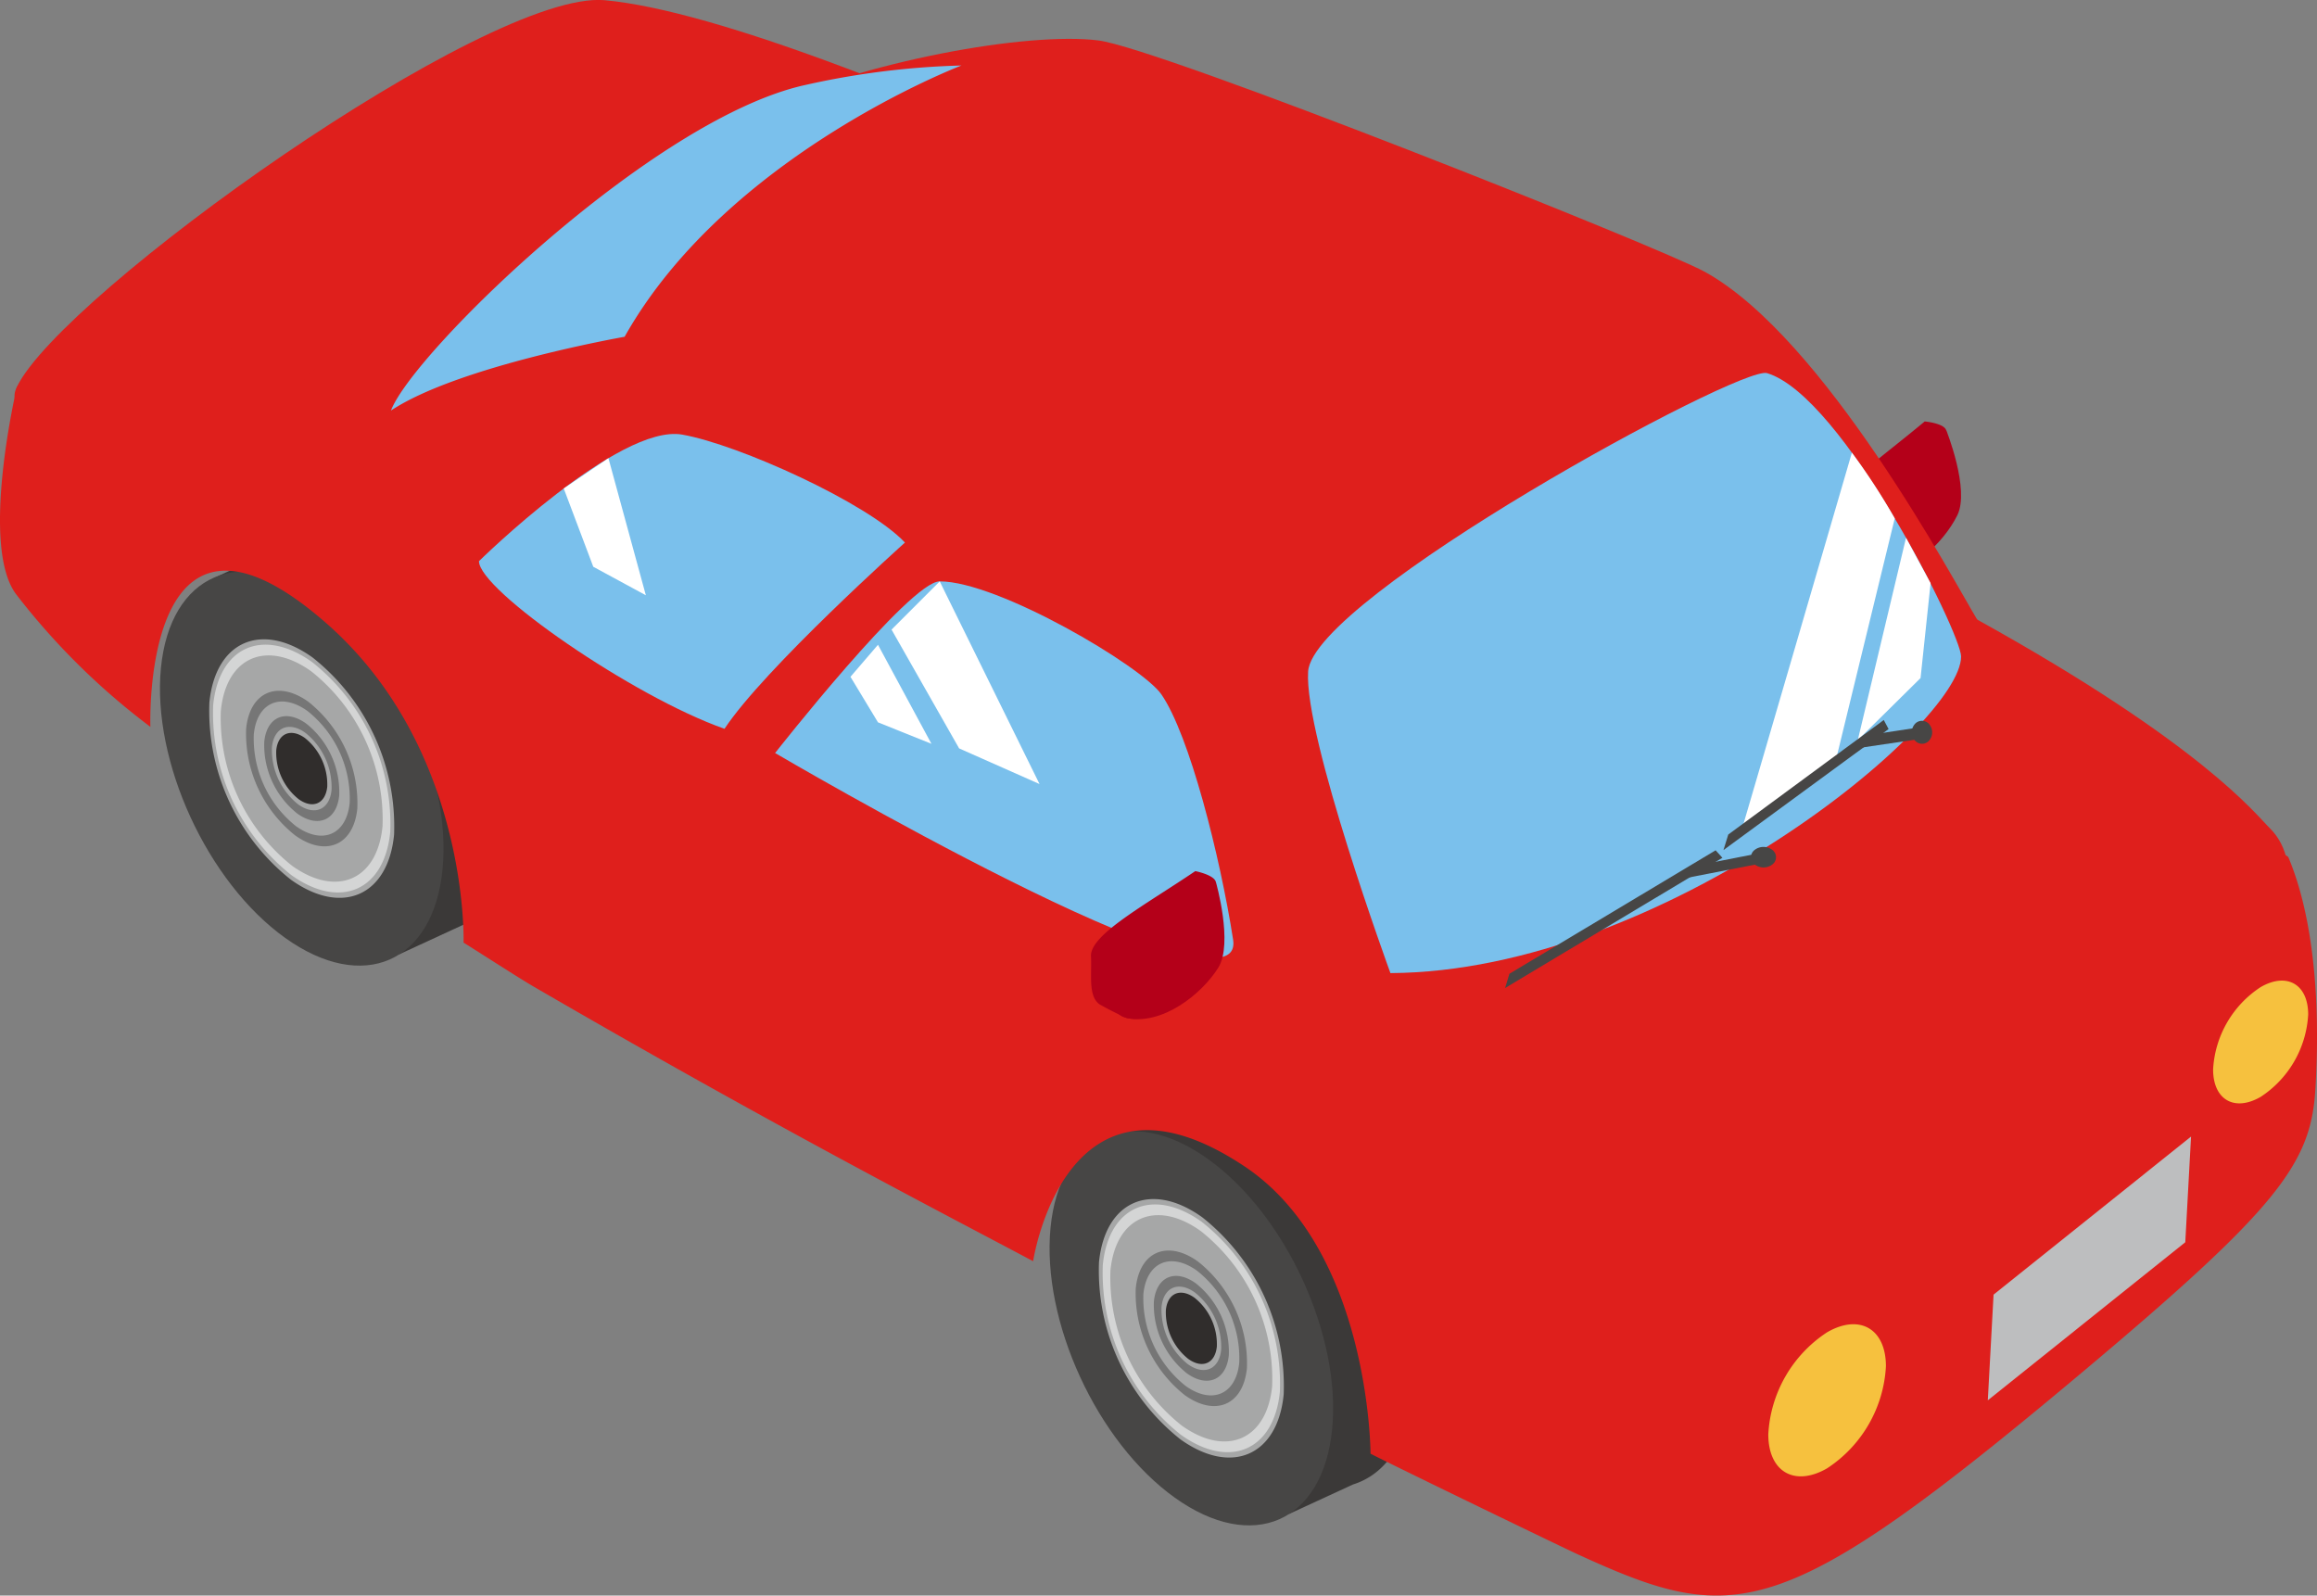
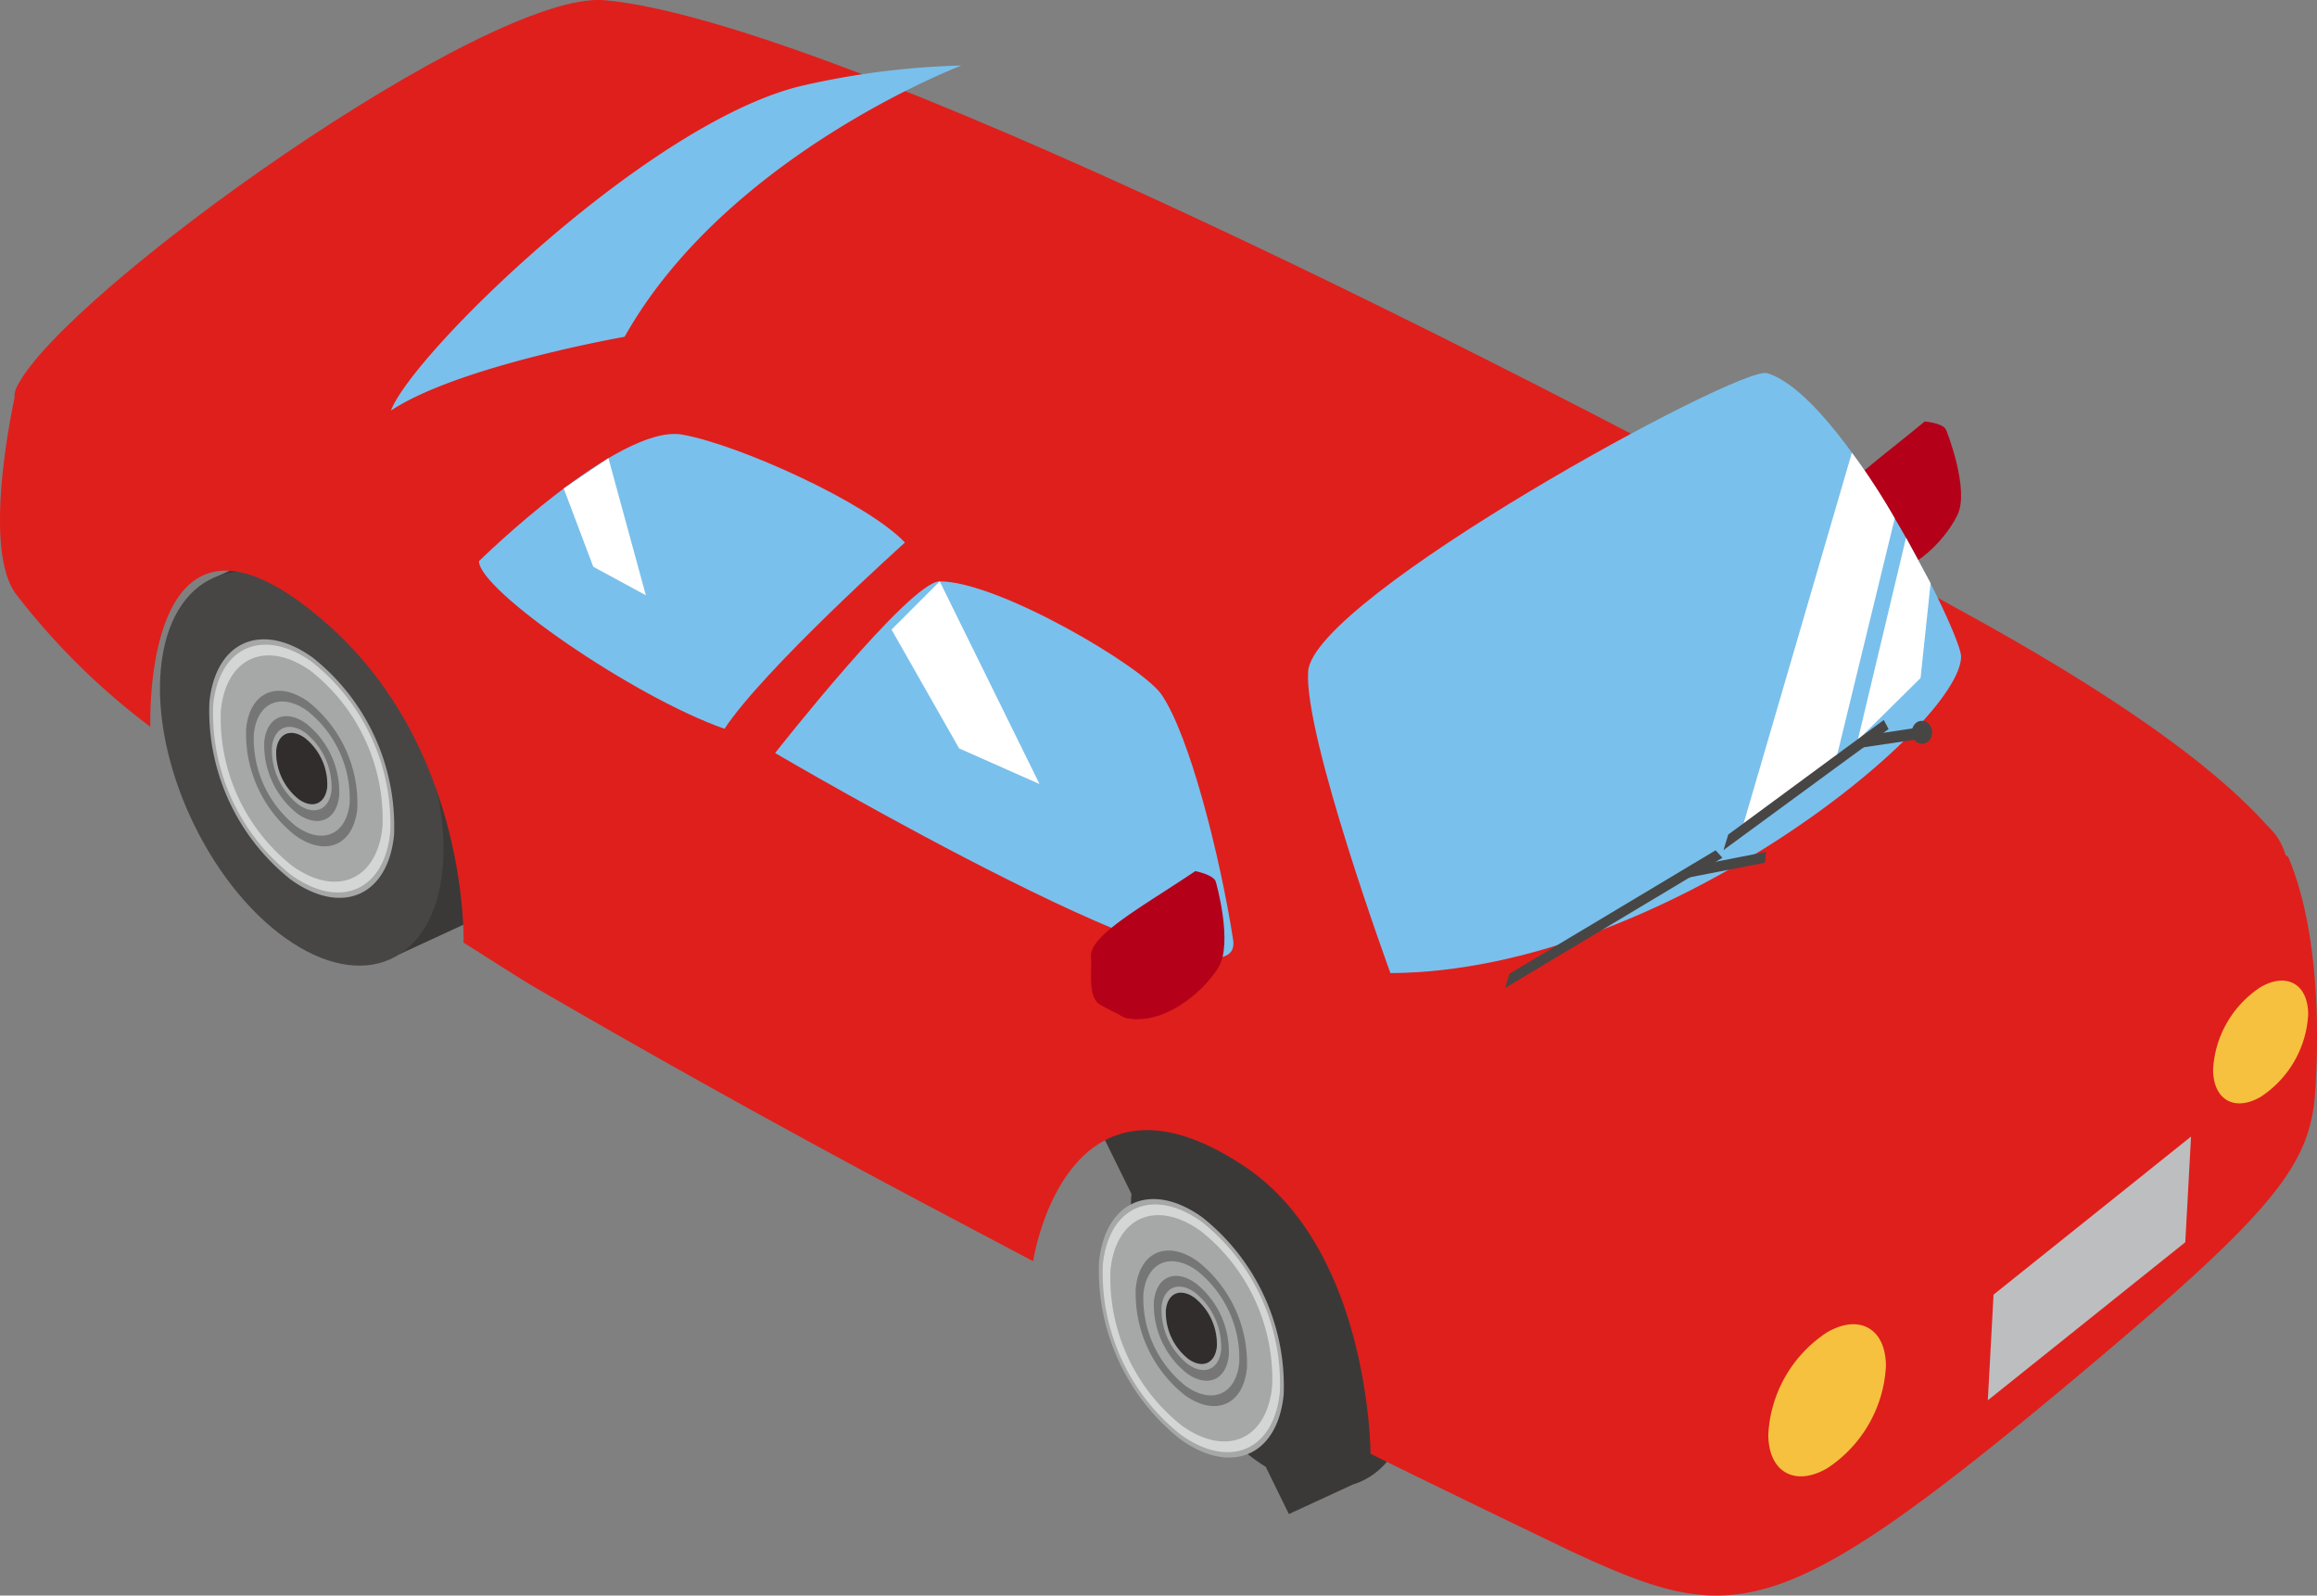
<svg xmlns="http://www.w3.org/2000/svg" width="130" height="89.52" viewBox="0 0 130 89.52">
  <rect x="0" y="0" width="130" height="89.52" fill="#808080" stroke="none" />
  <defs>
    <style>
      .cls-1 {
        fill: #b40019;
      }

      .cls-2 {
        fill: #3b3938;
      }

      .cls-3 {
        fill: #474645;
      }

      .cls-4 {
        fill: #a6a7a7;
      }

      .cls-5 {
        fill: #302d2c;
      }

      .cls-6 {
        fill: #767676;
      }

      .cls-7 {
        fill: #d4d5d5;
      }

      .cls-8 {
        fill: #df1f1c;
      }

      .cls-9 {
        fill: #7ac0ec;
      }

      .cls-10 {
        fill: #bdbebf;
      }

      .cls-11 {
        fill: #fff;
      }

      .cls-12 {
        fill: #f6c13e;
      }
    </style>
  </defs>
  <g id="グループ_16426" data-name="グループ 16426" transform="translate(-632.014 -432.598)">
    <g id="グループ_16420" data-name="グループ 16420" transform="translate(734.659 456.243)">
      <path id="パス_16310" data-name="パス 16310" class="cls-1" d="M718.716,451.339c-2.612,2.185-5.522,4.156-5.337,5.344.159,1.027.057,2.247.753,2.637a16.865,16.865,0,0,0,1.6.611c2.011.209,2.824-2.242,3.6-3.82a7.427,7.427,0,0,0,.587-4.281C719.794,451.437,718.716,451.339,718.716,451.339Z" transform="translate(-713.371 -451.339)" />
      <path id="パス_16311" data-name="パス 16311" class="cls-1" d="M719.675,451.728c-2.613,2.186-5.522,4.157-5.338,5.346s.018,2.638,1.148,2.755c2.011.209,4.032-1.75,4.811-3.329C721.01,455.051,719.675,451.728,719.675,451.728Z" transform="translate(-713.121 -451.237)" />
    </g>
    <g id="グループ_16421" data-name="グループ 16421" transform="translate(690.902 493.972)">
      <path id="パス_16312" data-name="パス 16312" class="cls-2" d="M698.461,497.947c.512-5.247-2.608-12.03-6.972-15.151-2.162-1.547-4.225-1.9-5.817-1.226L681.1,483.7l1.553,3.154c-.414,5.218,2.675,11.863,6.982,14.943.184.132.368.252.551.367l1.3,2.651,3.593-1.657a3.992,3.992,0,0,0,.945-.436l.011-.005h0C697.34,501.887,698.234,500.26,698.461,497.947Z" transform="translate(-678.059 -481.243)" />
-       <path id="パス_16313" data-name="パス 16313" class="cls-3" d="M678.744,488.311c-.513,5.247,2.608,12.031,6.971,15.151s8.316,1.4,8.829-3.852-2.608-12.031-6.971-15.151S679.258,483.064,678.744,488.311Z" transform="translate(-678.689 -480.809)" />
      <path id="パス_16314" data-name="パス 16314" class="cls-4" d="M680.894,489.466a12.089,12.089,0,0,0,4.572,9.937c2.863,2.046,5.455.916,5.791-2.526a12.082,12.082,0,0,0-4.572-9.937C683.824,484.893,681.231,486.025,680.894,489.466Z" transform="translate(-678.121 -480.02)" />
      <path id="パス_16315" data-name="パス 16315" class="cls-5" d="M683.864,491.061a3.333,3.333,0,0,0,1.26,2.74c.79.565,1.505.252,1.6-.7a3.333,3.333,0,0,0-1.26-2.74C684.672,489.8,683.956,490.111,683.864,491.061Z" transform="translate(-677.338 -478.93)" />
      <path id="パス_16316" data-name="パス 16316" class="cls-6" d="M682.526,490.342c.2-2.069,1.766-2.75,3.486-1.522a7.291,7.291,0,0,1,2.753,5.983c-.2,2.068-1.766,2.75-3.486,1.52A7.286,7.286,0,0,1,682.526,490.342Zm.429.307a6.284,6.284,0,0,0,2.374,5.159c1.482,1.061,2.831.472,3.005-1.311a6.278,6.278,0,0,0-2.373-5.159C684.48,488.277,683.131,488.865,682.955,490.649Z" transform="translate(-677.691 -479.421)" />
      <path id="パス_16317" data-name="パス 16317" class="cls-6" d="M683.331,490.774c.136-1.394,1.191-1.853,2.349-1.024a4.912,4.912,0,0,1,1.856,4.032c-.138,1.394-1.191,1.853-2.351,1.024A4.914,4.914,0,0,1,683.331,490.774Zm.429.308a3.909,3.909,0,0,0,1.476,3.207c.924.66,1.761.294,1.87-.815a3.909,3.909,0,0,0-1.476-3.208C684.708,489.606,683.869,489.972,683.76,491.082Z" transform="translate(-677.478 -479.126)" />
      <path id="パス_16318" data-name="パス 16318" class="cls-7" d="M681.064,489.556c.322-3.294,2.812-4.38,5.551-2.422A11.606,11.606,0,0,1,691,496.662c-.322,3.294-2.813,4.38-5.553,2.422A11.6,11.6,0,0,1,681.064,489.556Zm.429.308a10.6,10.6,0,0,0,4,8.7c2.5,1.79,4.778.8,5.073-2.213a10.6,10.6,0,0,0-4.006-8.7C684.063,485.861,681.787,486.854,681.493,489.864Z" transform="translate(-678.077 -479.957)" />
    </g>
    <g id="グループ_16422" data-name="グループ 16422" transform="translate(640.989 462.567)">
      <path id="パス_16319" data-name="パス 16319" class="cls-2" d="M658.9,473.056c.514-5.248-2.608-12.031-6.971-15.151-2.164-1.547-4.227-1.9-5.819-1.228l-4.573,2.133,1.552,3.154c-.414,5.217,2.676,11.863,6.982,14.943.185.131.368.252.551.367l1.3,2.651,3.594-1.658a3.932,3.932,0,0,0,.944-.435l.011-.005h0C657.777,477,658.673,475.369,658.9,473.056Z" transform="translate(-638.497 -456.352)" />
      <path id="パス_16320" data-name="パス 16320" class="cls-3" d="M639.182,463.42c-.512,5.247,2.608,12.03,6.971,15.15s8.317,1.4,8.829-3.852-2.608-12.03-6.971-15.15S639.7,458.173,639.182,463.42Z" transform="translate(-639.127 -455.917)" />
      <path id="パス_16321" data-name="パス 16321" class="cls-4" d="M641.333,464.576a12.087,12.087,0,0,0,4.572,9.937c2.861,2.046,5.454.915,5.791-2.526a12.091,12.091,0,0,0-4.572-9.938C644.262,460,641.67,461.134,641.333,464.576Z" transform="translate(-638.56 -455.128)" />
      <path id="パス_16322" data-name="パス 16322" class="cls-5" d="M644.3,466.169a3.333,3.333,0,0,0,1.262,2.742c.789.564,1.5.252,1.6-.7a3.336,3.336,0,0,0-1.262-2.742C645.109,464.908,644.394,465.22,644.3,466.169Z" transform="translate(-637.776 -454.039)" />
      <path id="パス_16323" data-name="パス 16323" class="cls-6" d="M642.964,465.451c.2-2.069,1.766-2.752,3.486-1.522a7.286,7.286,0,0,1,2.753,5.983c-.2,2.068-1.766,2.75-3.486,1.52A7.289,7.289,0,0,1,642.964,465.451Zm.43.307a6.283,6.283,0,0,0,2.373,5.159c1.484,1.06,2.831.472,3.007-1.312a6.284,6.284,0,0,0-2.374-5.159C644.917,463.386,643.569,463.974,643.395,465.758Z" transform="translate(-638.129 -454.529)" />
      <path id="パス_16324" data-name="パス 16324" class="cls-6" d="M643.769,465.883c.138-1.394,1.191-1.855,2.351-1.024a4.912,4.912,0,0,1,1.855,4.031c-.136,1.394-1.19,1.853-2.349,1.024A4.909,4.909,0,0,1,643.769,465.883Zm.43.307a3.908,3.908,0,0,0,1.476,3.208c.922.66,1.761.294,1.87-.815a3.908,3.908,0,0,0-1.476-3.208C645.147,464.715,644.308,465.081,644.2,466.19Z" transform="translate(-637.917 -454.234)" />
      <path id="パス_16325" data-name="パス 16325" class="cls-7" d="M641.5,464.666c.323-3.3,2.813-4.382,5.553-2.422a11.6,11.6,0,0,1,4.383,9.527c-.322,3.3-2.812,4.382-5.551,2.422A11.6,11.6,0,0,1,641.5,464.666Zm.43.307a10.6,10.6,0,0,0,4,8.7c2.5,1.789,4.778.8,5.072-2.213a10.605,10.605,0,0,0-4-8.7C644.5,460.97,642.226,461.963,641.932,464.972Z" transform="translate(-638.515 -455.066)" />
    </g>
    <path id="パス_16326" data-name="パス 16326" class="cls-8" d="M632.794,454.3c2.531-5.216,26.409-22.292,32.981-21.69,12.5,1.143,49.751,19.634,77.006,34.751,12.63,7,15.628,10.93,16.42,11.707,1.715,1.679,3.642,7.545-15.363,18.708s-31.2-1.893-40.037-5.934c-6.014-2.75-26.322-10.8-52.111-24.9-2.443-1.335-3.892-5.3-5.99-6.534-2.541-1.5-5.638-.259-7.527-1.566C633.9,455.891,632.133,455.665,632.794,454.3Z" transform="translate(0.169 0)" />
    <path id="パス_16327" data-name="パス 16327" class="cls-8" d="M632.963,461.939c-2.135-2.673,0-11.693,0-11.693,10.8-4.85,37.031-.009,42.113.41,6.577.544,81.992,23.149,85.326,25.97,1.471,3.48,1.809,8.41,1.516,13.095-.259,4.148-2.183,6.67-13.134,15.86-16.885,14.167-19.413,14.207-28.247,10.166-.76-.347-9.8-4.716-11.626-5.645,0,0-.02-11.424-7.075-16.124-10.059-6.7-11.856,5.324-11.856,5.324-4.851-2.585-14.476-7.532-28.036-15.414-.84-.488-3.115-1.962-3.921-2.46,0,0,.332-10.9-7.726-17.943-10.377-9.066-9.845,5.836-9.845,5.836A39.263,39.263,0,0,1,632.963,461.939Z" transform="translate(0 4.057)" />
-     <path id="パス_16328" data-name="パス 16328" class="cls-8" d="M646.063,452.9c2.85-1.977,18.095-11.463,24.792-14.53,6.178-2.829,15.306-4.451,19.258-3.955,3.458.435,31.5,11.589,34.021,12.98,6.745,3.714,13.984,17.375,15.289,19.52S720.04,479.63,711.705,481.9s-27.31-4.452-39.114-9.478S642.013,455.709,646.063,452.9Z" transform="translate(3.529 0.452)" />
    <path id="パス_16329" data-name="パス 16329" class="cls-9" d="M692.181,478.551c-.732-4.688-2.448-11.484-4.028-13.765-1.085-1.567-9.153-6.34-12.434-6.335-1.673,0-9.235,9.63-9.235,9.63S692.979,483.659,692.181,478.551Z" transform="translate(9.019 6.765)" />
    <path id="パス_16330" data-name="パス 16330" class="cls-9" d="M667.092,468.439c2.218-3.364,10.124-10.45,10.124-10.45-2.086-2.218-9.326-5.5-12.5-6.057-3.548-.622-11.4,7.1-11.4,7.1C653.308,460.658,661.965,466.636,667.092,468.439Z" transform="translate(5.572 5.049)" />
    <path id="パス_16331" data-name="パス 16331" class="cls-9" d="M649.4,454.869c1.239-3.256,14.676-16.362,23.218-18.259a45.014,45.014,0,0,1,8.792-1.1s-13.15,5-18.9,15.219C662.51,450.734,653.206,452.351,649.4,454.869Z" transform="translate(4.549 0.763)" />
    <path id="パス_16332" data-name="パス 16332" class="cls-9" d="M690.189,465.934c.267-4.132,24.234-17.2,25.749-16.741,4.261,1.283,10.887,14.592,10.887,15.9,0,3.841-16.764,17.676-32.018,17.762C694.806,482.854,689.952,469.588,690.189,465.934Z" transform="translate(15.22 4.339)" />
    <g id="グループ_16423" data-name="グループ 16423" transform="translate(693.225 481.472)">
      <path id="パス_16333" data-name="パス 16333" class="cls-1" d="M686.384,471.336c-2.821,1.909-5.916,3.574-5.853,4.775.054,1.037-.172,2.241.481,2.7a17.042,17.042,0,0,0,1.533.77c1.979.413,3.037-1.943,3.972-3.434a7.436,7.436,0,0,0,1.019-4.2C687.445,471.543,686.384,471.336,686.384,471.336Z" transform="translate(-680.53 -471.336)" />
      <path id="パス_16334" data-name="パス 16334" class="cls-1" d="M687.3,471.821c-2.821,1.909-5.916,3.573-5.853,4.775s-.251,2.625.862,2.858c1.979.413,4.189-1.331,5.124-2.824C688.287,475.261,687.3,471.821,687.3,471.821Z" transform="translate(-680.291 -471.209)" />
    </g>
    <path id="パス_16335" data-name="パス 16335" class="cls-10" d="M731.494,489.069l-11.08,8.869.323-5.929,11.08-8.868Z" transform="translate(23.13 13.225)" />
    <path id="パス_16336" data-name="パス 16336" class="cls-11" d="M715.658,452.729S709.7,473.161,709.443,474l5.327-4.065,3.292-13.52A35.77,35.77,0,0,0,715.658,452.729Z" transform="translate(20.26 5.267)" />
    <path id="パス_16337" data-name="パス 16337" class="cls-11" d="M717.338,456.514l-2.706,11.35,3.522-3.482.563-5.323Z" transform="translate(21.617 6.258)" />
    <path id="パス_16338" data-name="パス 16338" class="cls-11" d="M674.365,458.452l5.6,11.37-4.511-2-3.792-6.665Z" transform="translate(10.374 6.765)" />
-     <path id="パス_16339" data-name="パス 16339" class="cls-11" d="M671.379,461.271l3,5.556-3-1.205-1.544-2.555Z" transform="translate(9.896 7.503)" />
    <path id="パス_16340" data-name="パス 16340" class="cls-11" d="M659.592,452.972l2.1,7.693-2.95-1.6-1.658-4.393Z" transform="translate(6.559 5.331)" />
    <path id="パス_16341" data-name="パス 16341" class="cls-12" d="M710.652,497.662c0,2.107,1.48,2.961,3.3,1.908a7.305,7.305,0,0,0,3.3-5.724c0-2.107-1.479-2.961-3.3-1.908A7.305,7.305,0,0,0,710.652,497.662Z" transform="translate(20.576 15.408)" />
    <path id="パス_16342" data-name="パス 16342" class="cls-12" d="M730.433,481.188c0,1.7,1.195,2.391,2.667,1.54a5.9,5.9,0,0,0,2.667-4.619c0-1.7-1.195-2.39-2.667-1.539A5.9,5.9,0,0,0,730.433,481.188Z" transform="translate(25.752 11.41)" />
    <g id="グループ_16424" data-name="グループ 16424" transform="translate(716.46 480.114)">
-       <path id="パス_16343" data-name="パス 16343" class="cls-3" d="M711.092,470.437a.507.507,0,0,1-.02.815.814.814,0,0,1-.993-.016.507.507,0,0,1,.02-.815A.814.814,0,0,1,711.092,470.437Z" transform="translate(-696.086 -470.26)" />
+       <path id="パス_16343" data-name="パス 16343" class="cls-3" d="M711.092,470.437A.814.814,0,0,1,711.092,470.437Z" transform="translate(-696.086 -470.26)" />
      <path id="パス_16344" data-name="パス 16344" class="cls-3" d="M711.635,470.48l-.066.609-5.153,1,1.249-.829Z" transform="translate(-696.993 -470.202)" />
      <path id="パス_16345" data-name="パス 16345" class="cls-3" d="M711.14,470.831l-12.193,7.307.243-.8,11.569-6.928Z" transform="translate(-698.947 -470.22)" />
    </g>
    <g id="グループ_16425" data-name="グループ 16425" transform="translate(728.713 472.994)">
      <path id="パス_16346" data-name="パス 16346" class="cls-3" d="M718.052,464.9a.7.7,0,0,1-.09.908.531.531,0,0,1-.8-.112.7.7,0,0,1,.088-.908A.532.532,0,0,1,718.052,464.9Z" transform="translate(-706.468 -464.608)" />
      <path id="パス_16347" data-name="パス 16347" class="cls-3" d="M718.507,464.909l-.108.673-4.269.631,1.087-.807Z" transform="translate(-707.227 -464.54)" />
      <path id="パス_16348" data-name="パス 16348" class="cls-3" d="M717.923,465.124l-9.264,6.79.269-.871,8.725-6.426Z" transform="translate(-708.659 -464.617)" />
    </g>
  </g>
</svg>